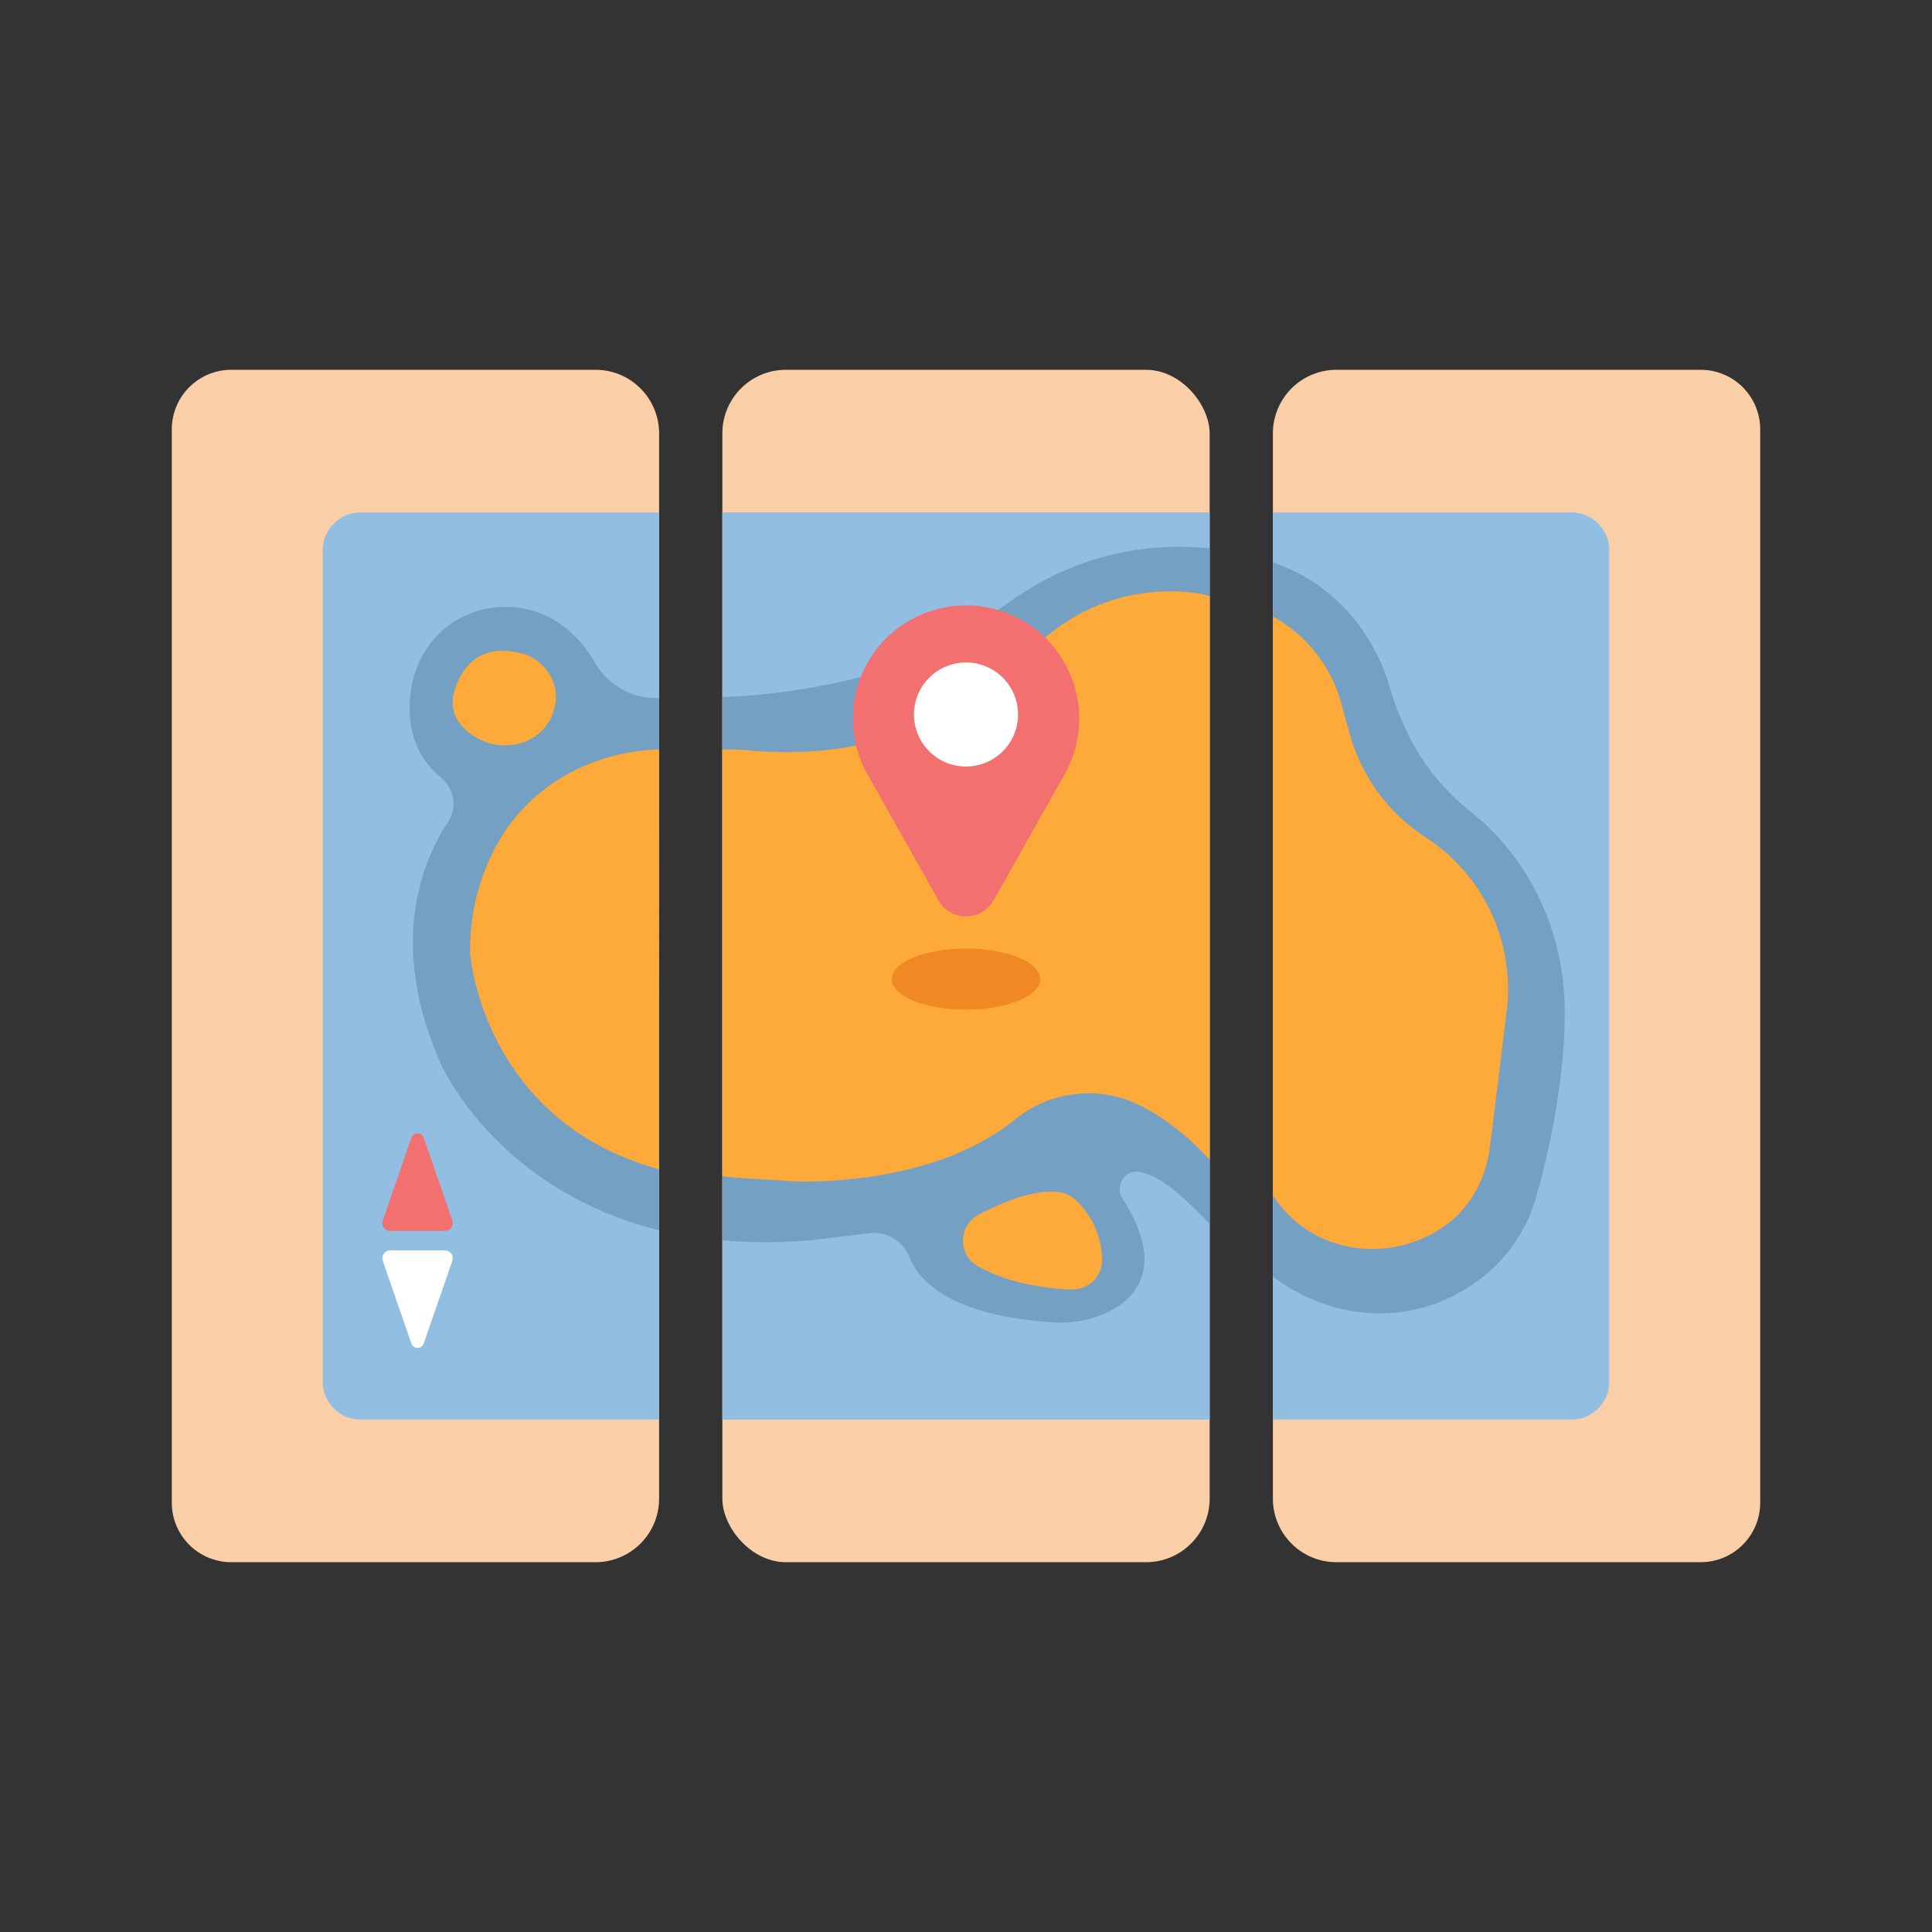
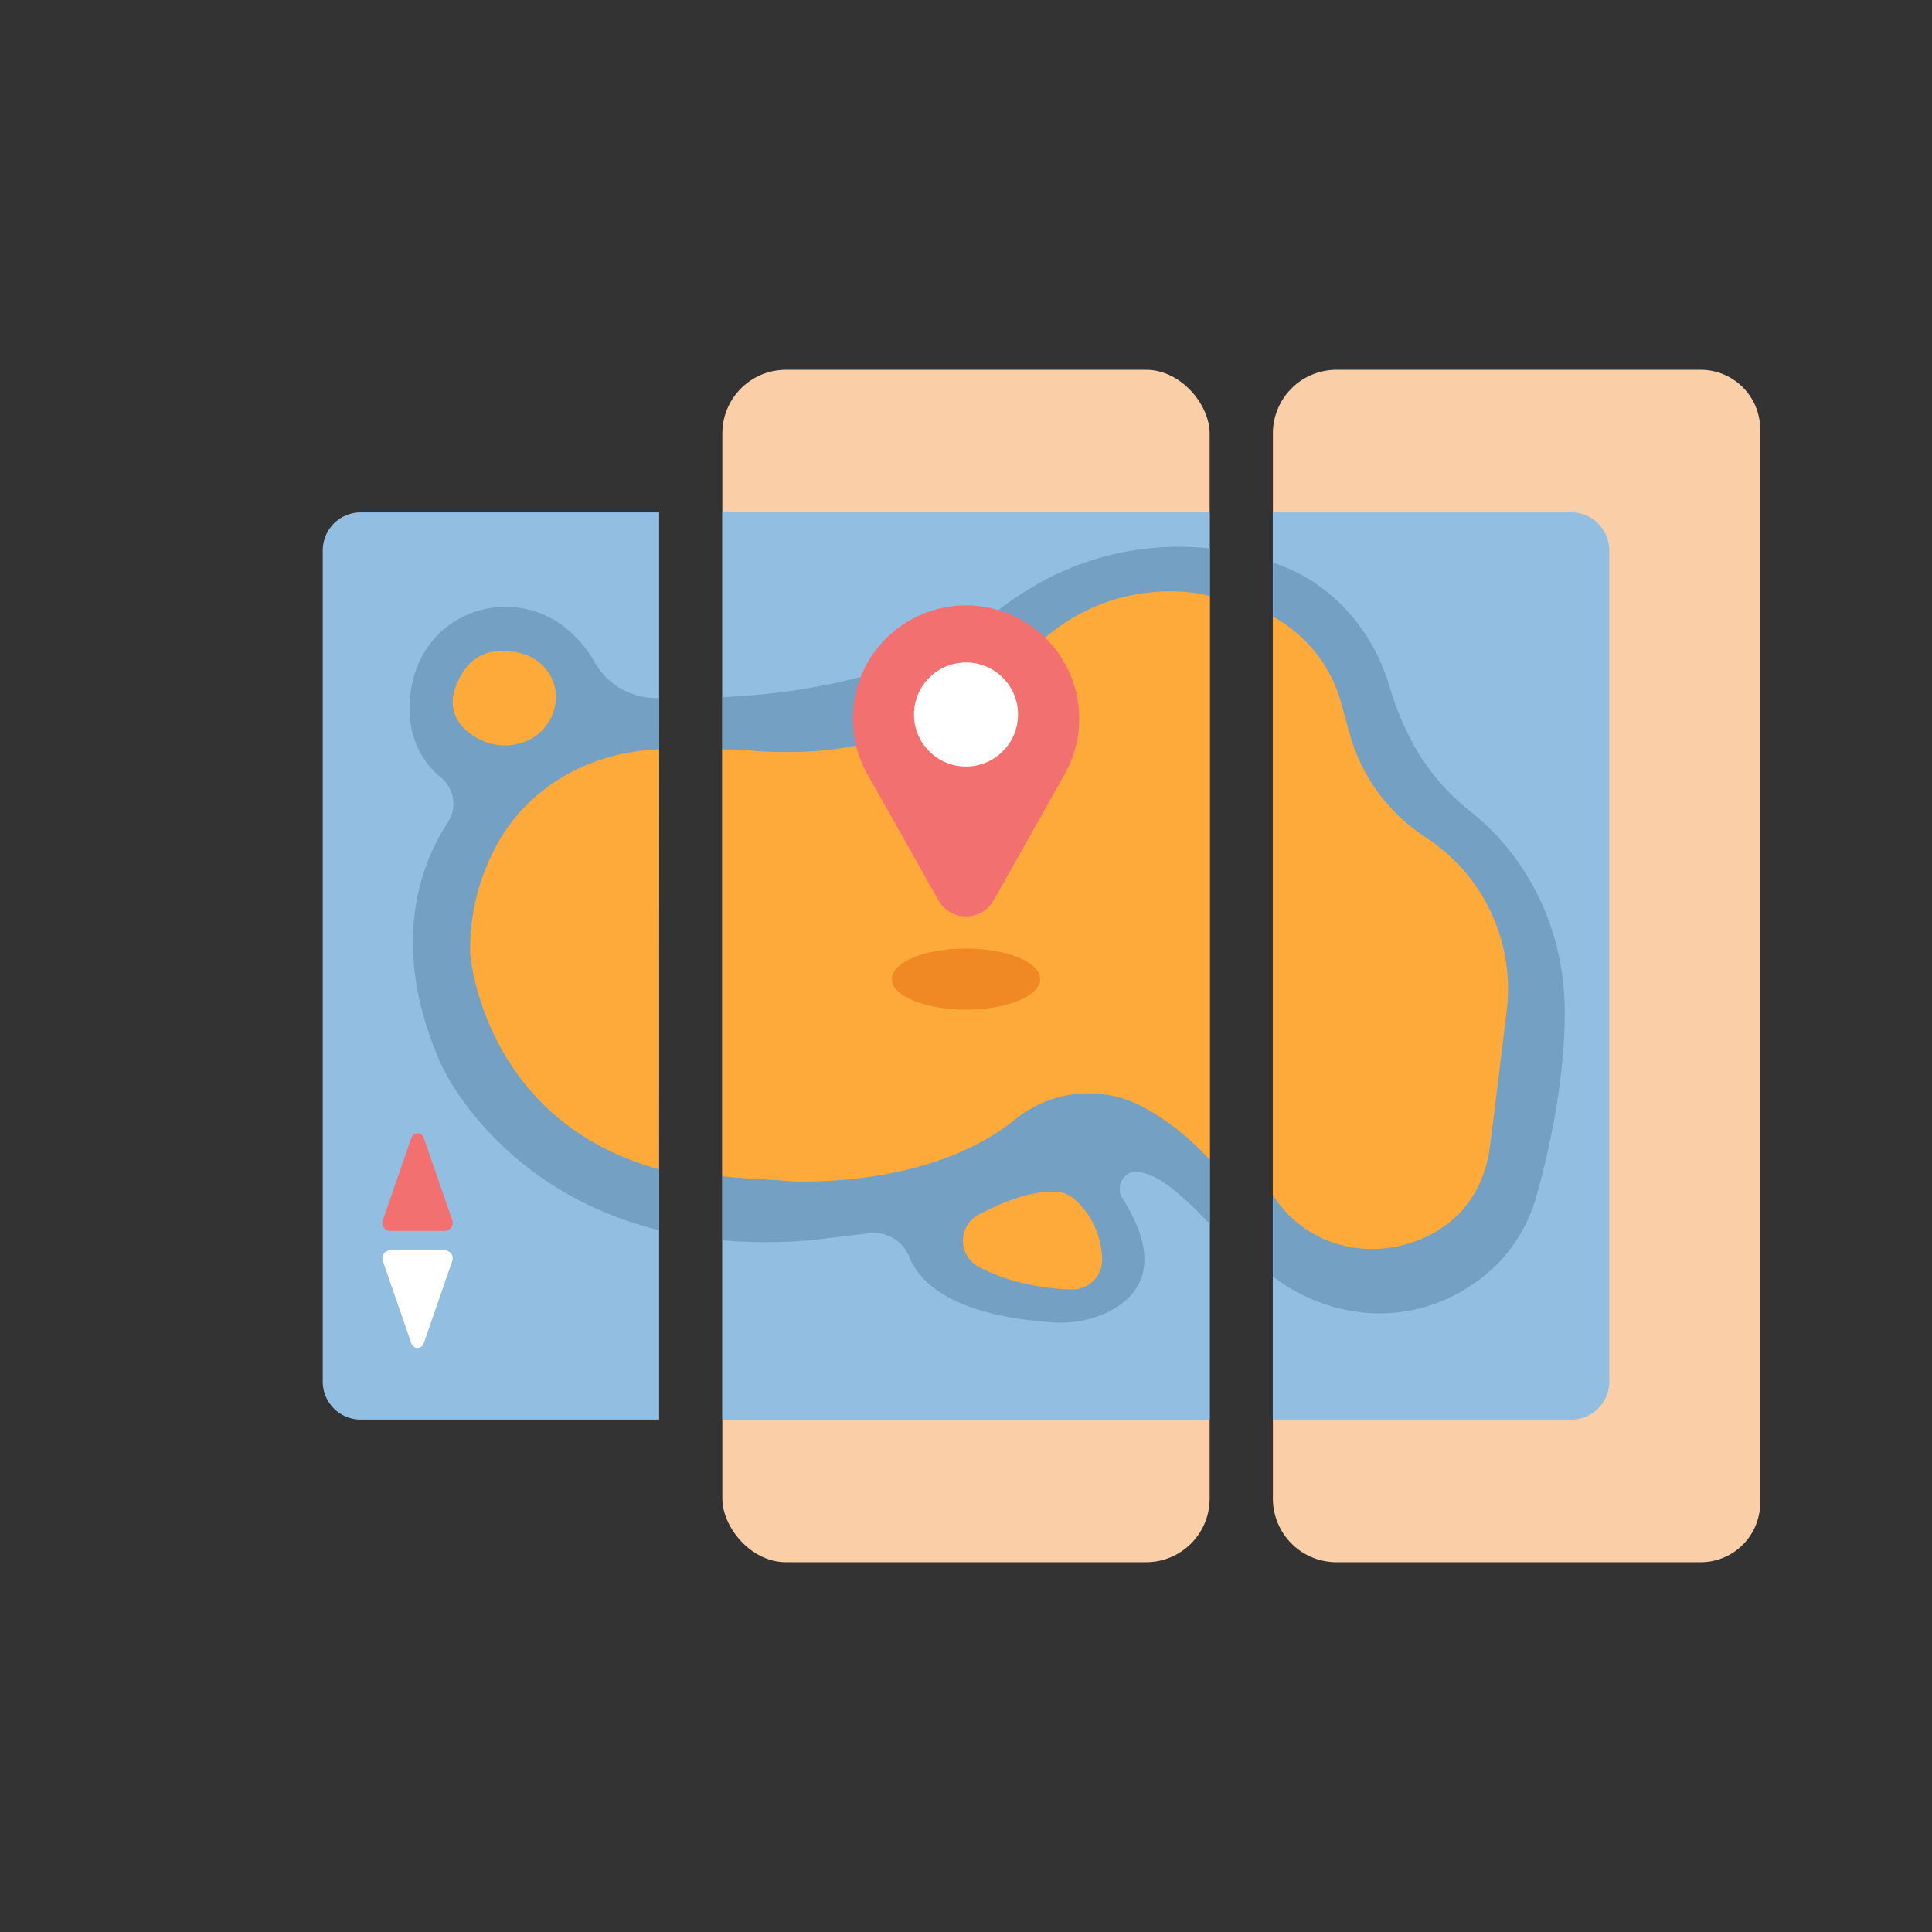
<svg xmlns="http://www.w3.org/2000/svg" viewBox="0 0 512 512">
  <rect x="0" y="0" width="512" height="512" fill="#333333" stroke="none" />
  <title>Island_map</title>
  <g id="map_island_travel_treasure_" data-name="map,island,travel,treasure,">
-     <path d="M61.3,98h96.52a16.85,16.85,0,0,1,16.85,16.85v282.3A16.85,16.85,0,0,1,157.82,414H61.3a15.77,15.77,0,0,1-15.77-15.77V113.77A15.77,15.77,0,0,1,61.3,98Z" style="fill:#facfa8" />
    <rect x="191.43" y="98" width="129.14" height="316" rx="16.85" style="fill:#facfa8" />
    <rect x="191.43" y="135.79" width="129.14" height="240.42" style="fill:#92bee2" />
    <path d="M354.18,98H450.7a15.77,15.77,0,0,1,15.77,15.77V398.23A15.77,15.77,0,0,1,450.7,414H354.18a16.85,16.85,0,0,1-16.85-16.85V114.85A16.85,16.85,0,0,1,354.18,98Z" style="fill:#facfa8" />
    <path d="M174.67,135.79H95.59a10.07,10.07,0,0,0-10.06,10.06v220.3a10.07,10.07,0,0,0,10.06,10.06h79.08Z" style="fill:#92bee2" />
    <path d="M299.49,310.8c1.37-.6,2.8-.21,4.23.23,4.59,1.43,10,6.13,16.85,13.31v-179a75.83,75.83,0,0,0-47,10.24,99.36,99.36,0,0,0-9.23,6.27,98.11,98.11,0,0,1-32.86,16.68,177,177,0,0,1-40,6.21V328.7a135.61,135.61,0,0,0,24-.09l15.17-1.81a10,10,0,0,1,10.35,6.4c2.7,6.6,11.31,15.41,37.74,17.21a29.09,29.09,0,0,0,15.16-2.82c7.51-3.83,14.85-12.19,3.62-29.91A4.72,4.72,0,0,1,299.49,310.8Z" style="fill:#74a0c3" />
    <path d="M174.67,185h-.95a18.74,18.74,0,0,1-16.14-9.54,31.88,31.88,0,0,0-8.92-10,25.55,25.55,0,0,0-25.22-2.37A24.49,24.49,0,0,0,112,173.67a27.19,27.19,0,0,0-3.11,9.41c-.86,6-.63,15.82,7.81,22.84a9,9,0,0,1,2,12c-7,10.62-15.91,32.55-1.77,64.22,0,0,14.57,33.23,57.72,43.87Z" style="fill:#74a0c3" />
    <path d="M320.57,158c-1.06-.59-23.34-6-43.32,10.74C266.19,178,250.51,190,229.32,197c0,0-12.29,3.58-31.17,1.83a54,54,0,0,0-6.72-.19v113.1c6,.67,11.42.75,18.09,1.28,0,0,36.42,2.32,59.37-16.27a30.88,30.88,0,0,1,28.76-5.62c7.48,2.36,16.54,9.15,22.92,16.22Z" style="fill:#feaa3a" />
    <path d="M139.26,196.5a14.86,14.86,0,0,1-12.85-.94c-4.45-2.52-9.11-7.39-4.58-16,4-7.57,10.75-7.86,16.27-6.44,6.22,1.61,10.41,7.82,8.93,14.08A12.69,12.69,0,0,1,139.26,196.5Z" style="fill:#feaa3a" />
    <path d="M259.33,321.9c6.41-3.37,14.72-6.75,21.27-6A7.69,7.69,0,0,1,285,318a22,22,0,0,1,7.08,15.85,7.89,7.89,0,0,1-8.12,7.88c-6.33-.2-16.07-1.39-24.79-6.12A7.82,7.82,0,0,1,259.33,321.9Z" style="fill:#feaa3a" />
    <path d="M103.45,326.2h14.41a2.12,2.12,0,0,0,2-2.81l-7.59-21.9a1.72,1.72,0,0,0-3.24,0l-7.58,21.9A2.11,2.11,0,0,0,103.45,326.2Z" style="fill:#f27070" />
    <path d="M103.45,331.36h14.41a2.12,2.12,0,0,1,2,2.81l-7.59,21.9a1.72,1.72,0,0,1-3.24,0l-7.58-21.9A2.11,2.11,0,0,1,103.45,331.36Z" style="fill:#fff" />
    <path d="M286,190.53a30,30,0,1,0-55.81,15.2l18.49,32.84a8.41,8.41,0,0,0,14.66,0l18.49-32.84A29.84,29.84,0,0,0,286,190.53Z" style="fill:#f27070" />
    <circle cx="256" cy="189.35" r="13.79" style="fill:#fff" />
    <path d="M174.67,198.61c-17.71.52-34.41,9.52-43,25.27a57.49,57.49,0,0,0-7.06,28.92s3.22,44.17,50,57.06Z" style="fill:#feaa3a" />
    <path d="M416.41,135.79H337.33V376.21h79.08a10.07,10.07,0,0,0,10.06-10.06V145.85A10.07,10.07,0,0,0,416.41,135.79Z" style="fill:#92bee2" />
    <path d="M390,215.3a60.3,60.3,0,0,1-14.28-16,76.42,76.42,0,0,1-7.39-17.07c-3.71-12.75-12.08-24-24.28-30.34a50.43,50.43,0,0,0-6.68-2.8V338.32c12.73,9.73,30.05,12.8,45.13,6.3a45.56,45.56,0,0,0,14.36-9.68,41.64,41.64,0,0,0,10.36-18.19c2.81-9.93,7.51-29.49,7.45-48.8-.06-18.8-7.46-37.16-21.75-50.14C392,217,391,216.12,390,215.3Z" style="fill:#74a0c3" />
    <path d="M377.79,221.88h0a47.9,47.9,0,0,1-20.13-27.48l-2.26-8.18a37.31,37.31,0,0,0-18.07-22.81V316.72c9,14.22,27.56,18.26,42.44,10.1,6.86-3.76,12.65-10.18,14.8-21,.21-1.05,2.57-20.29,4.72-38A47.91,47.91,0,0,0,377.79,221.88Z" style="fill:#feaa3a" />
    <ellipse cx="256" cy="259.47" rx="19.67" ry="8.1" style="fill:#f08824" />
  </g>
</svg>